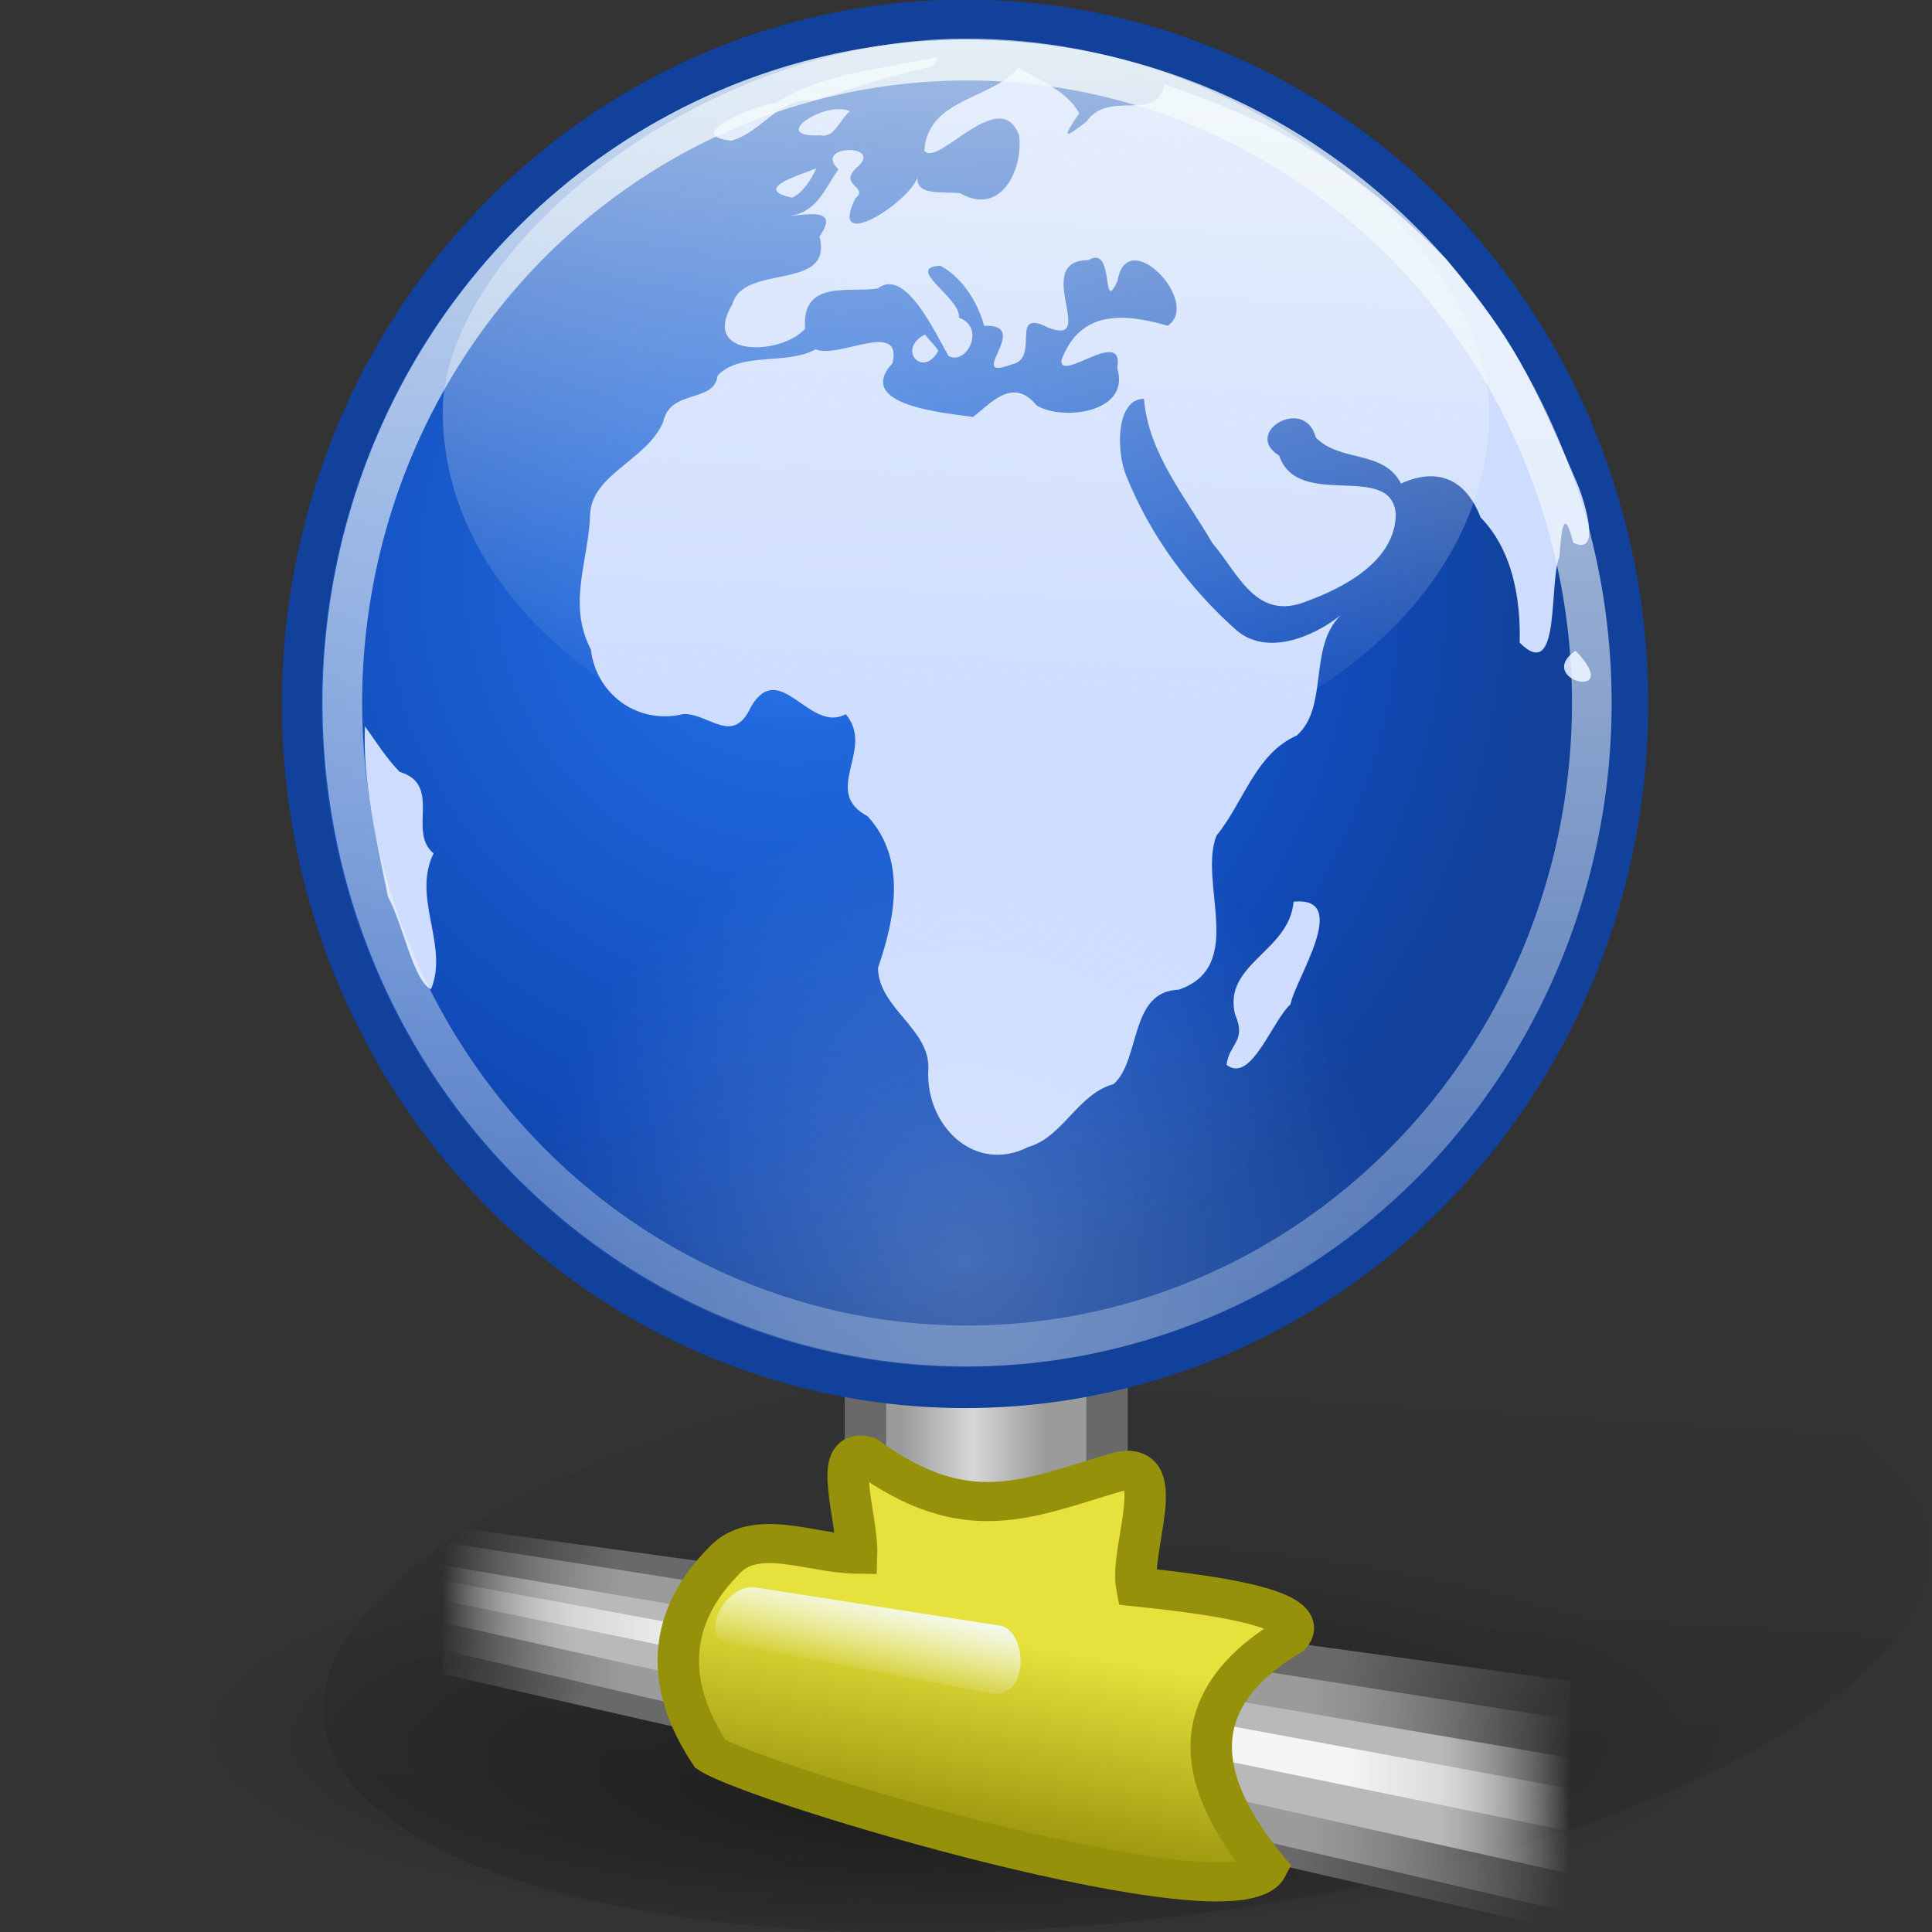
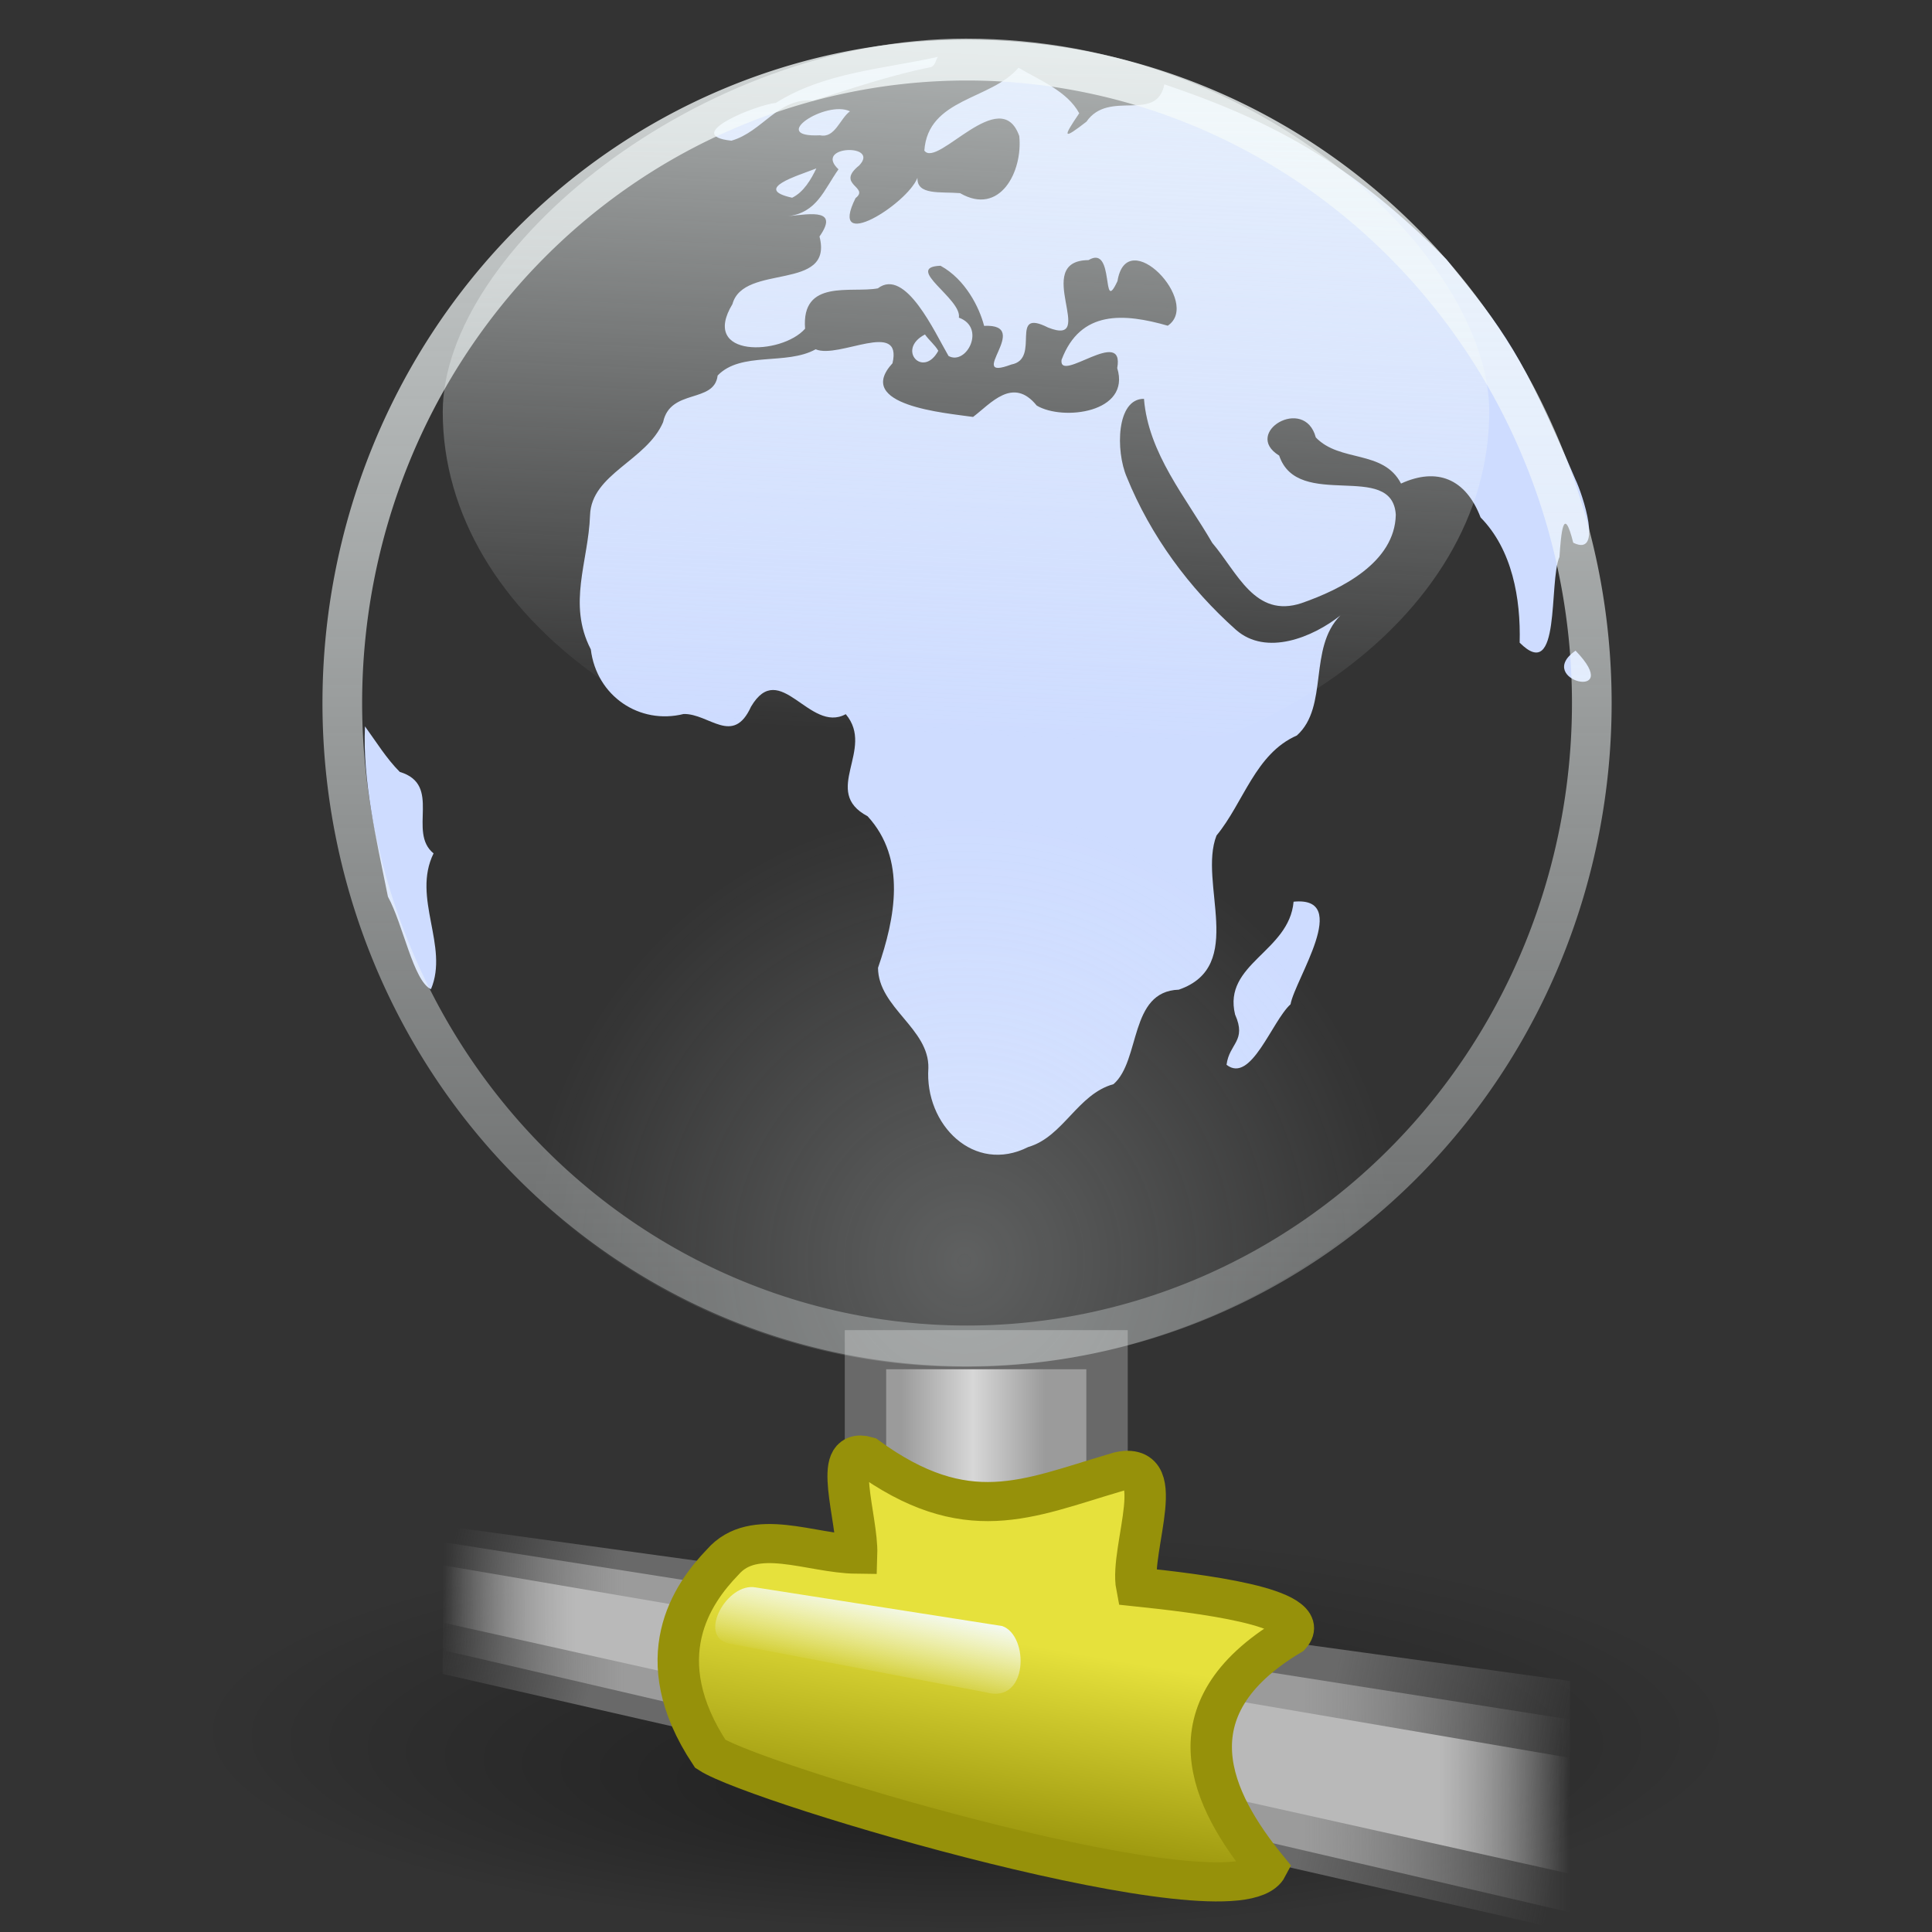
<svg xmlns="http://www.w3.org/2000/svg" xmlns:ns1="http://sodipodi.sourceforge.net/DTD/sodipodi-0.dtd" xmlns:ns2="http://www.inkscape.org/namespaces/inkscape" xmlns:xlink="http://www.w3.org/1999/xlink" width="48" height="48" id="svg1348" ns1:version="0.32" ns2:version="0.47 r22583" ns1:docname="system-software-update.svg" version="1.0">
  <rect width="100%" height="100%" fill="#333333" stroke="none" />
  <ns1:namedview id="base" pagecolor="#ffffff" bordercolor="#666666" borderopacity="1.0" ns2:pageopacity="0.0" ns2:pageshadow="2" ns2:zoom="1" ns2:cx="24" ns2:cy="22" ns2:document-units="px" ns2:current-layer="layer1" ns2:window-width="823" ns2:window-height="536" ns2:window-x="66" ns2:window-y="22" showborder="true" ns2:showpageshadow="false" showgrid="false" width="48px" height="48px" showguides="true" ns2:guide-bbox="true" ns2:window-maximized="0" />
  <defs id="defs1350">
    <ns2:perspective id="perspective87" ns2:persp3d-origin="24 : 16 : 1" ns2:vp_z="48 : 24 : 1" ns2:vp_y="0 : 1000 : 0" ns2:vp_x="0 : 24 : 1" ns1:type="inkscape:persp3d" />
    <linearGradient id="linearGradient4206" ns2:collect="always">
      <stop id="stop4208" offset="0" style="stop-color:#ffffff;stop-opacity:1;" />
      <stop id="stop4210" offset="1" style="stop-color:#ffffff;stop-opacity:0.369" />
    </linearGradient>
    <linearGradient id="linearGradient6534" ns2:collect="always">
      <stop id="stop6536" offset="0" style="stop-color:#000000;stop-opacity:0.396" />
      <stop id="stop6538" offset="1" style="stop-color:#000000;stop-opacity:0;" />
    </linearGradient>
    <linearGradient id="linearGradient6519" ns2:collect="always">
      <stop id="stop6521" offset="0" style="stop-color:black;stop-opacity:0.392" />
      <stop id="stop6523" offset="1" style="stop-color:#000000;stop-opacity:0;" />
    </linearGradient>
    <linearGradient id="linearGradient5044" ns2:collect="always">
      <stop id="stop5046" offset="0" style="stop-color:#ffffff;stop-opacity:1;" />
      <stop id="stop5048" offset="1" style="stop-color:#ffffff;stop-opacity:0;" />
    </linearGradient>
    <linearGradient id="linearGradient4308">
      <stop id="stop4310" offset="0" style="stop-color:#ffffff;stop-opacity:0.229;" />
      <stop id="stop4312" offset="1" style="stop-color:#ffffff;stop-opacity:0;" />
    </linearGradient>
    <linearGradient id="linearGradient2087">
      <stop id="stop2089" offset="0" style="stop-color:#5ab9ff;stop-opacity:1;" />
      <stop style="stop-color:#007be4;stop-opacity:1;" offset="0" id="stop2816" />
      <stop id="stop2818" offset="0.75" style="stop-color:#005eb5;stop-opacity:1;" />
      <stop id="stop2091" offset="1" style="stop-color:#004d9b;stop-opacity:1;" />
    </linearGradient>
    <radialGradient gradientTransform="matrix(1.119,5.340557e-16,-5.627992e-16,1.119,-6.269,-7.14)" r="56.443" fy="59.985" fx="52.664" cy="59.985" cx="52.664" gradientUnits="userSpaceOnUse" id="radialGradient5059" xlink:href="#linearGradient2087" ns2:collect="always" />
    <radialGradient gradientTransform="matrix(0.682,6.91885e-17,-7.291221e-17,0.682,23.052,36.749)" r="56.443" fy="119.526" fx="64.842" cy="119.526" cx="64.842" gradientUnits="userSpaceOnUse" id="radialGradient5061" xlink:href="#linearGradient4308" ns2:collect="always" />
    <linearGradient gradientTransform="matrix(0.287,0,0,0.309,5.841,-3.057)" y2="69.196" x2="67.07" y1="-18.185" x1="70.849" gradientUnits="userSpaceOnUse" id="linearGradient5063" xlink:href="#linearGradient5044" ns2:collect="always" />
    <radialGradient gradientUnits="userSpaceOnUse" gradientTransform="matrix(0.914,2.206993e-7,-4.100829e-8,0.17,4.849,95.596)" r="54.105" fy="136.469" fx="56.109" cy="115.142" cx="56.109" id="radialGradient6525" xlink:href="#linearGradient6519" ns2:collect="always" />
    <linearGradient gradientUnits="userSpaceOnUse" y2="21.705" x2="83.526" y1="367.827" x1="29.184" id="linearGradient6540" xlink:href="#linearGradient6534" ns2:collect="always" />
    <linearGradient gradientUnits="userSpaceOnUse" y2="121.827" x2="59.643" y1="14.832" x1="59.643" id="linearGradient4212" xlink:href="#linearGradient4206" ns2:collect="always" />
    <linearGradient id="linearGradient2855">
      <stop style="stop-color:#959595;stop-opacity:1;" offset="0" id="stop2857" />
      <stop id="stop2864" offset="0.5" style="stop-color:#dbdbdb;stop-opacity:1;" />
      <stop style="stop-color:#959595;stop-opacity:1" offset="1" id="stop2860" />
    </linearGradient>
    <linearGradient id="linearGradient2878">
      <stop style="stop-color:#616161;stop-opacity:0;" offset="0" id="stop2880" />
      <stop id="stop2886" offset="0.143" style="stop-color:#616161;stop-opacity:1;" />
      <stop style="stop-color:#616161;stop-opacity:1;" offset="0.776" id="stop2888" />
      <stop style="stop-color:#616161;stop-opacity:0;" offset="1" id="stop2882" />
    </linearGradient>
    <linearGradient id="linearGradient2890">
      <stop style="stop-color:#b4b4b4;stop-opacity:0;" offset="0" id="stop2892" />
      <stop id="stop2898" offset="0.118" style="stop-color:#b4b4b4;stop-opacity:1;" />
      <stop style="stop-color:#b4b4b4;stop-opacity:1;" offset="0.884" id="stop2900" />
      <stop style="stop-color:#b4b4b4;stop-opacity:0;" offset="1" id="stop2894" />
    </linearGradient>
    <linearGradient id="linearGradient2902">
      <stop style="stop-color:#959595;stop-opacity:0;" offset="0" id="stop2904" />
      <stop id="stop2910" offset="0.161" style="stop-color:#959595;stop-opacity:1;" />
      <stop style="stop-color:#959595;stop-opacity:1;" offset="0.763" id="stop2912" />
      <stop style="stop-color:#959595;stop-opacity:0;" offset="1" id="stop2906" />
    </linearGradient>
    <linearGradient id="linearGradient2914">
      <stop style="stop-color:#f7f7f7;stop-opacity:0;" offset="0" id="stop2916" />
      <stop id="stop2922" offset="0.237" style="stop-color:#f7f7f7;stop-opacity:1;" />
      <stop style="stop-color:#f7f7f7;stop-opacity:1;" offset="0.799" id="stop2924" />
      <stop style="stop-color:#f7f7f7;stop-opacity:0;" offset="1" id="stop2918" />
    </linearGradient>
    <linearGradient ns2:collect="always" id="linearGradient3817">
      <stop style="stop-color:#e2d240;stop-opacity:1;" offset="0" id="stop3819" />
      <stop style="stop-color:#99870b;stop-opacity:1" offset="1" id="stop3821" />
    </linearGradient>
    <linearGradient ns2:collect="always" id="linearGradient3827">
      <stop style="stop-color:white;stop-opacity:1;" offset="0" id="stop3829" />
      <stop style="stop-color:white;stop-opacity:0;" offset="1" id="stop3831" />
    </linearGradient>
    <linearGradient y2="100.5" x2="57.477" y1="100.5" x1="46.61" gradientTransform="matrix(1.147,0,0,1.25,-4.856,-33.712)" gradientUnits="userSpaceOnUse" id="linearGradient4174" xlink:href="#linearGradient2855" ns2:collect="always" />
    <linearGradient y2="116.74" x2="105.005" y1="97.24" x1="7.425" gradientUnits="userSpaceOnUse" id="linearGradient4176" xlink:href="#linearGradient2878" ns2:collect="always" />
    <linearGradient y2="109.615" x2="105.005" y1="109.615" x1="7.425" gradientUnits="userSpaceOnUse" id="linearGradient4178" xlink:href="#linearGradient2902" ns2:collect="always" />
    <linearGradient y2="108.908" x2="105.005" y1="108.908" x1="7.425" gradientUnits="userSpaceOnUse" id="linearGradient4180" xlink:href="#linearGradient2890" ns2:collect="always" />
    <linearGradient y2="107.671" x2="105.005" y1="107.671" x1="7.425" gradientUnits="userSpaceOnUse" id="linearGradient4182" xlink:href="#linearGradient2914" ns2:collect="always" />
    <linearGradient y2="120.5" x2="50.5" y1="101.5" x1="54" gradientUnits="userSpaceOnUse" id="linearGradient4184" xlink:href="#linearGradient3817" ns2:collect="always" />
    <linearGradient y2="105.063" x2="43.4" y1="97.703" x1="45.103" gradientUnits="userSpaceOnUse" id="linearGradient4186" xlink:href="#linearGradient3827" ns2:collect="always" />
    <radialGradient gradientUnits="userSpaceOnUse" gradientTransform="matrix(0.914,2.206993e-7,-4.100829e-8,0.17,4.849,95.596)" r="54.105" fy="136.469" fx="56.109" cy="115.142" cx="56.109" id="radialGradient6525-181" xlink:href="#linearGradient6519-3" ns2:collect="always" />
    <linearGradient id="linearGradient6519-3" ns2:collect="always">
      <stop id="stop2961" offset="0" style="stop-color:#000000;stop-opacity:0.392" />
      <stop id="stop2963" offset="1" style="stop-color:#000000;stop-opacity:0;" />
    </linearGradient>
    <linearGradient gradientTransform="matrix(0.287,0,0,0.309,5.841,-3.057)" y2="69.196" x2="67.07" y1="-18.185" x1="70.849" gradientUnits="userSpaceOnUse" id="linearGradient5063-937" xlink:href="#linearGradient5044-718" ns2:collect="always" />
    <linearGradient id="linearGradient5044-718" ns2:collect="always">
      <stop id="stop2967" offset="0" style="stop-color:#f4fafa;stop-opacity:1;" />
      <stop id="stop2969" offset="1" style="stop-color:#f4fafa;stop-opacity:0;" />
    </linearGradient>
    <linearGradient gradientUnits="userSpaceOnUse" y2="21.705" x2="83.526" y1="367.827" x1="29.184" id="linearGradient6540-309" xlink:href="#linearGradient6534-923" ns2:collect="always" />
    <linearGradient id="linearGradient6534-923" ns2:collect="always">
      <stop id="stop2973" offset="0" style="stop-color:#000000;stop-opacity:0.396" />
      <stop id="stop2975" offset="1" style="stop-color:#000000;stop-opacity:0;" />
    </linearGradient>
    <radialGradient gradientTransform="matrix(0.682,6.91885e-17,-7.291221e-17,0.682,23.052,36.749)" r="56.443" fy="119.526" fx="64.842" cy="119.526" cx="64.842" gradientUnits="userSpaceOnUse" id="radialGradient5061-89" xlink:href="#linearGradient4308-268" ns2:collect="always" />
    <linearGradient id="linearGradient4308-268">
      <stop id="stop2979" offset="0" style="stop-color:#f4fafa;stop-opacity:0.229;" />
      <stop id="stop2981" offset="1" style="stop-color:#f4fafa;stop-opacity:0;" />
    </linearGradient>
    <radialGradient gradientTransform="matrix(1.119,5.340557e-16,-5.627992e-16,1.119,-6.269,-7.14)" r="56.443" fy="59.985" fx="52.664" cy="59.985" cx="52.664" gradientUnits="userSpaceOnUse" id="radialGradient5059-258" xlink:href="#linearGradient2087-582" ns2:collect="always" />
    <linearGradient id="linearGradient2087-582">
      <stop id="stop2985" offset="0" style="stop-color:#4dafff;stop-opacity:1;" />
      <stop style="stop-color:#2573eb;stop-opacity:1;" offset="0" id="stop2987" />
      <stop id="stop2989" offset="0.75" style="stop-color:#114bb9;stop-opacity:1;" />
      <stop id="stop2991" offset="1" style="stop-color:#11419b;stop-opacity:1;" />
    </linearGradient>
    <linearGradient gradientUnits="userSpaceOnUse" y2="121.827" x2="59.643" y1="14.832" x1="59.643" id="linearGradient4212-819" xlink:href="#linearGradient4206-385" ns2:collect="always" />
    <linearGradient id="linearGradient4206-385" ns2:collect="always">
      <stop id="stop2995" offset="0" style="stop-color:#f4fafa;stop-opacity:1;" />
      <stop id="stop2997" offset="1" style="stop-color:#f4fafa;stop-opacity:0.369" />
    </linearGradient>
    <linearGradient y2="100.5" x2="57.477" y1="100.5" x1="46.61" gradientTransform="matrix(1.147,0,0,1.25,-4.856,-33.712)" gradientUnits="userSpaceOnUse" id="linearGradient4174-884" xlink:href="#linearGradient2855-192" ns2:collect="always" />
    <linearGradient id="linearGradient2855-192">
      <stop style="stop-color:#9b9b9b;stop-opacity:1;" offset="0" id="stop3001" />
      <stop id="stop3003" offset="0.5" style="stop-color:#d7d7d7;stop-opacity:1;" />
      <stop style="stop-color:#9b9b9b;stop-opacity:1" offset="1" id="stop3005" />
    </linearGradient>
    <linearGradient y2="116.74" x2="105.005" y1="97.24" x1="7.425" gradientUnits="userSpaceOnUse" id="linearGradient4176-873" xlink:href="#linearGradient2878-238" ns2:collect="always" />
    <linearGradient id="linearGradient2878-238">
      <stop style="stop-color:#696969;stop-opacity:0;" offset="0" id="stop3009" />
      <stop id="stop3011" offset="0.143" style="stop-color:#696969;stop-opacity:1;" />
      <stop style="stop-color:#696969;stop-opacity:1;" offset="0.776" id="stop3013" />
      <stop style="stop-color:#696969;stop-opacity:0;" offset="1" id="stop3015" />
    </linearGradient>
    <linearGradient y2="109.615" x2="105.005" y1="109.615" x1="7.425" gradientUnits="userSpaceOnUse" id="linearGradient4178-545" xlink:href="#linearGradient2902-164" ns2:collect="always" />
    <linearGradient id="linearGradient2902-164">
      <stop style="stop-color:#9b9b9b;stop-opacity:0;" offset="0" id="stop3019" />
      <stop id="stop3021" offset="0.161" style="stop-color:#9b9b9b;stop-opacity:1;" />
      <stop style="stop-color:#9b9b9b;stop-opacity:1;" offset="0.763" id="stop3023" />
      <stop style="stop-color:#9b9b9b;stop-opacity:0;" offset="1" id="stop3025" />
    </linearGradient>
    <linearGradient y2="108.908" x2="105.005" y1="108.908" x1="7.425" gradientUnits="userSpaceOnUse" id="linearGradient4180-626" xlink:href="#linearGradient2890-94" ns2:collect="always" />
    <linearGradient id="linearGradient2890-94">
      <stop style="stop-color:#b9b9b9;stop-opacity:0;" offset="0" id="stop3029" />
      <stop id="stop3031" offset="0.118" style="stop-color:#b9b9b9;stop-opacity:1;" />
      <stop style="stop-color:#b9b9b9;stop-opacity:1;" offset="0.884" id="stop3033" />
      <stop style="stop-color:#b9b9b9;stop-opacity:0;" offset="1" id="stop3035" />
    </linearGradient>
    <linearGradient y2="107.671" x2="105.005" y1="107.671" x1="7.425" gradientUnits="userSpaceOnUse" id="linearGradient4182-510" xlink:href="#linearGradient2914-948" ns2:collect="always" />
    <linearGradient id="linearGradient2914-948">
      <stop style="stop-color:#f5f5f5;stop-opacity:0;" offset="0" id="stop3039" />
      <stop id="stop3041" offset="0.237" style="stop-color:#f5f5f5;stop-opacity:1;" />
      <stop style="stop-color:#f5f5f5;stop-opacity:1;" offset="0.799" id="stop3043" />
      <stop style="stop-color:#f5f5f5;stop-opacity:0;" offset="1" id="stop3045" />
    </linearGradient>
    <linearGradient y2="120.5" x2="50.5" y1="101.5" x1="54" gradientUnits="userSpaceOnUse" id="linearGradient4184-7" xlink:href="#linearGradient3817-316" ns2:collect="always" />
    <linearGradient ns2:collect="always" id="linearGradient3817-316">
      <stop style="stop-color:#e6e13c;stop-opacity:1;" offset="0" id="stop3049" />
      <stop style="stop-color:#96910a;stop-opacity:1" offset="1" id="stop3051" />
    </linearGradient>
    <linearGradient y2="105.063" x2="43.4" y1="97.703" x1="45.103" gradientUnits="userSpaceOnUse" id="linearGradient4186-273" xlink:href="#linearGradient3827-373" ns2:collect="always" />
    <linearGradient ns2:collect="always" id="linearGradient3827-373">
      <stop style="stop-color:#f4fafa;stop-opacity:1;" offset="0" id="stop3055" />
      <stop style="stop-color:#f4fafa;stop-opacity:0;" offset="1" id="stop3057" />
    </linearGradient>
  </defs>
  <g id="layer1" ns2:groupmode="layer" ns2:label="Layer 1">
    <path transform="matrix(0.388,0,0,0.544,2.222,-19.682)" d="M 110.215 115.142 A 54.105 9.185 0 1 1  2.004,115.142 A 54.105 9.185 0 1 1  110.215 115.142 z" ns1:ry="9.1845608" ns1:rx="54.105412" ns1:cy="115.14162" ns1:cx="56.109314" id="path5065" style="opacity:1;color:black;fill:url(#radialGradient6525-181);fill-opacity:1;fill-rule:evenodd;stroke:none;stroke-width:3;stroke-linecap:round;stroke-linejoin:round;marker:none;marker-start:none;marker-mid:none;marker-end:none;stroke-miterlimit:4;stroke-dasharray:none;stroke-dashoffset:0;stroke-opacity:1;visibility:visible;display:inline;overflow:visible" ns1:type="arc" />
-     <path transform="matrix(0.341,0,-9.217139e-2,0.133,11.553,31.086)" d="M 123.749 70.849 A 56.443 56.443 0 1 1  10.863,70.849 A 56.443 56.443 0 1 1  123.749 70.849 z" ns1:ry="56.442806" ns1:rx="56.442806" ns1:cy="70.848709" ns1:cx="67.306274" id="path6532" style="opacity:1;color:black;fill:url(#linearGradient6540-309);fill-opacity:1;fill-rule:evenodd;stroke:none;stroke-width:3;stroke-linecap:round;stroke-linejoin:round;marker:none;marker-start:none;marker-mid:none;marker-end:none;stroke-miterlimit:4;stroke-dasharray:none;stroke-dashoffset:0;stroke-opacity:1;visibility:visible;display:inline;overflow:visible" ns1:type="arc" />
    <g transform="matrix(0.287,0,0,0.271,8.439,13.071)" id="g3835">
      <path style="fill:url(#linearGradient4174-884);fill-opacity:1;stroke:#696969;stroke-width:3.585;stroke-linecap:round;stroke-linejoin:miter;stroke-miterlimit:4;stroke-dasharray:none;stroke-dashoffset:0;stroke-opacity:1" d="M 45.517,75.503 L 66.428,75.503 L 66.428,105.544 C 66.428,112.952 45.517,111.193 45.517,105.544 L 45.517,75.503 z " id="rect1971" ns1:nodetypes="ccccc" />
      <g id="g2926" transform="translate(1.5,0.5)">
        <path ns1:nodetypes="ccccc" id="path2875" d="M 105.005,105.377 L 7.425,91.145 L 7.425,104.732 L 105.005,128.336 L 105.005,105.377 z " style="fill:url(#linearGradient4176-873);fill-opacity:1;fill-rule:evenodd;stroke:none;stroke-width:3;stroke-linecap:butt;stroke-linejoin:miter;stroke-miterlimit:4;stroke-dasharray:none;stroke-opacity:1" />
        <path ns1:nodetypes="ccccc" id="path2869" d="M 105.005,108.908 L 7.425,92.645 L 7.425,102.544 L 105.005,126.586 L 105.005,108.908 z " style="fill:url(#linearGradient4178-545);fill-opacity:1;fill-rule:evenodd;stroke:none;stroke-width:3;stroke-linecap:butt;stroke-linejoin:miter;stroke-miterlimit:4;stroke-dasharray:none;stroke-opacity:1" />
        <path ns1:nodetypes="ccccc" id="path2871" d="M 105.005,112.422 L 7.425,94.766 L 7.425,100.025 L 105.005,123.05 L 105.005,112.422 z " style="fill:url(#linearGradient4180-626);fill-opacity:1;fill-rule:evenodd;stroke:none;stroke-width:3;stroke-linecap:butt;stroke-linejoin:miter;stroke-miterlimit:4;stroke-dasharray:none;stroke-opacity:1" />
-         <path ns1:nodetypes="ccccc" id="path2873" d="M 105.005,115.25 L 7.425,96.18 L 7.425,97.992 L 105.005,119.161 L 105.005,115.25 z " style="fill:url(#linearGradient4182-510);fill-opacity:1;fill-rule:evenodd;stroke:none;stroke-width:3;stroke-linecap:butt;stroke-linejoin:miter;stroke-miterlimit:4;stroke-dasharray:none;stroke-opacity:1" />
      </g>
      <path style="fill:url(#linearGradient4184-7);fill-opacity:1;fill-rule:evenodd;stroke:#96910a;stroke-width:3.585;stroke-linecap:butt;stroke-linejoin:miter;stroke-miterlimit:4;stroke-dasharray:none;stroke-opacity:1" d="M 32.086,112.561 C 26.577,103.758 30.533,97.854 33.159,94.975 C 35.874,91.671 40.778,94.203 44.75,94.25 C 44.848,90.989 42.568,84.332 45.591,85.25 C 54.258,91.94 59.566,89.138 66.995,86.823 C 72.114,84.958 68.355,93.746 69,97.25 C 74.165,97.825 84.475,99.088 82.25,101.75 C 71.594,108.501 75.493,116.814 80.25,123 C 77.594,128.386 36.219,115.421 32.086,112.561 z " id="path2942" ns1:nodetypes="ccccccccc" />
      <path style="fill:url(#linearGradient4186-273);fill-opacity:1;fill-rule:evenodd;stroke:none;stroke-width:1px;stroke-linecap:butt;stroke-linejoin:miter;stroke-opacity:1" d="M 36.018,97.301 L 57.355,100.84 C 59.7,101.707 59.63,108.028 55.948,106.92 L 33.673,102.434 C 30.953,101.786 33.537,96.796 36.018,97.301 z " id="path3825" ns1:nodetypes="ccccc" />
    </g>
-     <path transform="matrix(0.292,0,0,0.301,4.324,-3.839)" d="M 123.749 70.849 A 56.443 56.443 0 1 1  10.863,70.849 A 56.443 56.443 0 1 1  123.749 70.849 z" ns1:ry="56.442806" ns1:rx="56.442806" ns1:cy="70.848709" ns1:cx="67.306274" id="path1359" style="opacity:1;color:black;fill:url(#radialGradient5059-258);fill-opacity:1;fill-rule:evenodd;stroke:#11419b;stroke-width:3.37;stroke-linecap:round;stroke-linejoin:round;marker:none;marker-start:none;marker-mid:none;marker-end:none;stroke-miterlimit:4;stroke-dasharray:none;stroke-dashoffset:0;stroke-opacity:1;visibility:visible;display:inline;overflow:visible" ns1:type="arc" />
    <g style="fill:#cedcff;fill-opacity:1" transform="matrix(0.295,0,0,0.303,3.214,-3.271)" ns2:label="Layer 1" id="g2125">
      <path id="path4290" style="fill:#cedcff;fill-opacity:1;fill-rule:evenodd;stroke:none;stroke-width:1pt;stroke-linecap:butt;stroke-linejoin:miter;stroke-opacity:1" d="M 68.096,15.456 C 63.486,16.462 58.558,16.712 54.442,19.236 C 52.848,19.366 46.408,21.893 50.706,22.332 C 53.369,21.576 54.606,18.808 57.578,19.04 C 60.769,18.091 64.051,16.961 67.53,16.296 C 67.889,16.13 67.896,15.734 68.096,15.456 z M 74.882,16.349 C 72.579,18.997 67.27,18.829 66.952,23.142 C 68.037,24.634 73.377,17.614 74.947,21.95 C 75.257,24.858 73.319,28.528 69.962,26.633 C 68.333,26.497 66.305,26.832 66.373,25.374 C 65.527,27.513 58.792,31.651 61.158,27.04 C 62.386,26.117 59.439,25.949 61.464,24.363 C 63.256,22.543 57.569,22.715 59.722,24.678 C 58.475,26.398 57.912,28.227 55.461,28.527 C 57.553,28.293 59.729,27.955 58.123,30.188 C 59.335,34.741 51.727,32.364 50.794,35.724 C 48.028,40.175 54.937,39.94 56.909,37.747 C 56.576,33.631 60.812,34.846 63.035,34.439 C 65.37,32.706 67.835,38.068 68.991,39.985 C 70.505,40.784 72.168,37.651 69.861,36.841 C 70.134,35.302 65.18,32.698 68.316,32.586 C 70.411,33.701 71.591,36.01 71.986,37.514 C 76.163,37.325 70.269,42.152 74.278,40.684 C 76.819,40.229 74.004,35.992 77.377,37.654 C 81.639,39.291 75.913,32.154 80.779,32.124 C 83.04,30.789 81.827,36.763 83.219,33.843 C 84.009,29.112 90.337,35.607 87.453,37.501 C 83.787,36.482 80.094,36.184 78.505,40.313 C 78.284,42.257 83.846,37.508 83.197,40.976 C 84.369,44.654 78.594,45.323 76.416,44.049 C 74.413,41.638 72.548,43.885 71.057,44.982 C 68.733,44.657 61.003,44.043 64.271,40.58 C 65.135,36.964 59.757,40.25 57.799,39.436 C 55.328,40.775 51.519,39.589 49.544,41.586 C 49.261,43.901 45.558,42.624 44.952,45.411 C 43.552,48.582 38.915,49.642 38.798,53.041 C 38.665,56.841 36.875,60.299 38.863,64.042 C 39.341,67.871 42.968,70.24 46.679,69.34 C 48.827,69.294 50.843,71.983 52.355,68.741 C 54.79,64.728 57.281,70.977 60.334,69.354 C 62.848,72.251 58.231,75.696 62.172,77.723 C 65.477,81.224 64.495,86.086 63.051,90.151 C 63.073,93.424 67.37,95.128 67.292,98.373 C 66.963,103.016 71.142,107.09 75.701,104.846 C 78.656,104.013 79.853,100.503 82.882,99.693 C 85.181,97.753 84.182,92.083 88.379,91.945 C 94.107,90.03 89.998,83.183 91.558,79.306 C 93.848,76.601 94.82,72.599 98.327,71.101 C 101.038,68.727 99.248,63.943 101.998,61.255 C 99.669,63.05 95.75,64.621 93.2,62.44 C 89.254,59.018 86.01,54.736 83.998,49.907 C 83.056,47.772 83.116,43.478 85.45,43.498 C 85.818,47.979 88.987,51.588 91.199,55.308 C 93.315,57.726 94.791,61.517 98.719,60.25 C 102.037,59.125 106.585,56.926 106.658,52.992 C 106.349,48.537 98.404,52.698 96.837,48.152 C 93.702,46.284 98.97,43.2 99.92,46.662 C 101.955,48.738 105.603,47.641 107.099,50.445 C 110.127,49.092 112.55,50.044 113.798,53.221 C 116.467,55.864 117.189,59.869 117.09,63.491 C 120.592,66.906 119.516,58.523 120.442,56.462 C 120.581,54.507 120.779,52.099 121.602,55.296 C 124.165,56.525 122.379,51.303 121.794,50.127 C 117.299,39.859 115.855,37.978 110.925,32.067 C 102.788,24.086 96.176,20.68 87.168,17.71 C 86.513,20.909 82.513,18.093 80.605,20.772 C 78.604,22.285 78.594,22.092 79.997,20.083 C 78.978,18.255 76.663,17.381 74.882,16.349 z M 60.689,19.922 C 58.688,18.975 53.732,22.1 58.17,21.889 C 59.425,22.151 59.844,20.521 60.689,19.922 z M 57.857,24.605 C 56.26,25.216 52.466,26.292 55.819,27.008 C 56.779,26.557 57.405,25.523 57.857,24.605 z M 67.006,38.221 C 64.578,39.439 66.847,41.861 68.129,39.557 C 67.825,39.052 67.348,38.696 67.006,38.221 z M 121.795,64.145 C 118.228,66.576 126.021,68.406 121.795,64.145 z M 19.842,70.353 C 19.635,74.81 20.78,79.508 21.775,84.315 C 23.059,86.589 23.922,91.246 25.4,91.904 C 26.94,88.373 23.773,84.423 25.62,80.769 C 23.397,79.021 26.388,75.145 22.774,74.089 C 21.637,72.977 20.79,71.62 19.842,70.353 z M 98.05,84.731 C 97.681,88.846 92.079,89.812 93.123,93.983 C 94.121,96.169 92.634,96.331 92.404,98.103 C 94.464,99.683 96.215,94.538 97.794,93.142 C 98.162,91.109 102.964,84.255 98.05,84.731 z " />
    </g>
    <path transform="matrix(0.283,0,0,0.292,4.921,-3.211)" d="M 123.749 70.849 A 56.443 56.443 0 1 1  10.863,70.849 A 56.443 56.443 0 1 1  123.749 70.849 z" ns1:ry="56.442806" ns1:rx="56.442806" ns1:cy="70.848709" ns1:cx="67.306274" id="path2854" style="opacity:1;color:black;fill:url(#radialGradient5061-89);fill-opacity:1;fill-rule:evenodd;stroke:none;stroke-width:3;stroke-linecap:round;stroke-linejoin:round;marker:none;marker-start:none;marker-mid:none;marker-end:none;stroke-miterlimit:4;stroke-dasharray:none;stroke-dashoffset:0;stroke-opacity:1;visibility:visible;display:inline;overflow:visible" ns1:type="arc" />
    <path ns1:nodetypes="csssc" id="path4316" d="M 37,10.234 C 37,15.353 31.176,19.508 24,19.508 C 16.824,19.508 11,15.353 11,10.234 C 11,6.232 17.371,0.959 24,0.959 C 31.411,0.959 37,6.464 37,10.234 z " style="color:black;fill:url(#linearGradient5063-937);fill-opacity:1;fill-rule:evenodd;stroke:none;stroke-width:3;stroke-linecap:round;stroke-linejoin:round;marker:none;marker-start:none;marker-mid:none;marker-end:none;stroke-miterlimit:4;stroke-dashoffset:0;stroke-opacity:1;visibility:visible;display:inline;overflow:visible" />
    <path transform="matrix(0.275,0,0,0.283,5.517,-2.584)" d="M 123.749 70.849 A 56.443 56.443 0 1 1  10.863,70.849 A 56.443 56.443 0 1 1  123.749 70.849 z" ns1:ry="56.442806" ns1:rx="56.442806" ns1:cy="70.848709" ns1:cx="67.306274" id="path3331" style="opacity:1;color:black;fill:none;fill-opacity:1;fill-rule:evenodd;stroke:url(#linearGradient4212-819);stroke-width:3.584;stroke-linecap:round;stroke-linejoin:round;marker:none;marker-start:none;marker-mid:none;marker-end:none;stroke-miterlimit:4;stroke-dasharray:none;stroke-dashoffset:0;stroke-opacity:0.794;visibility:visible;display:inline;overflow:visible" ns1:type="arc" />
  </g>
</svg>